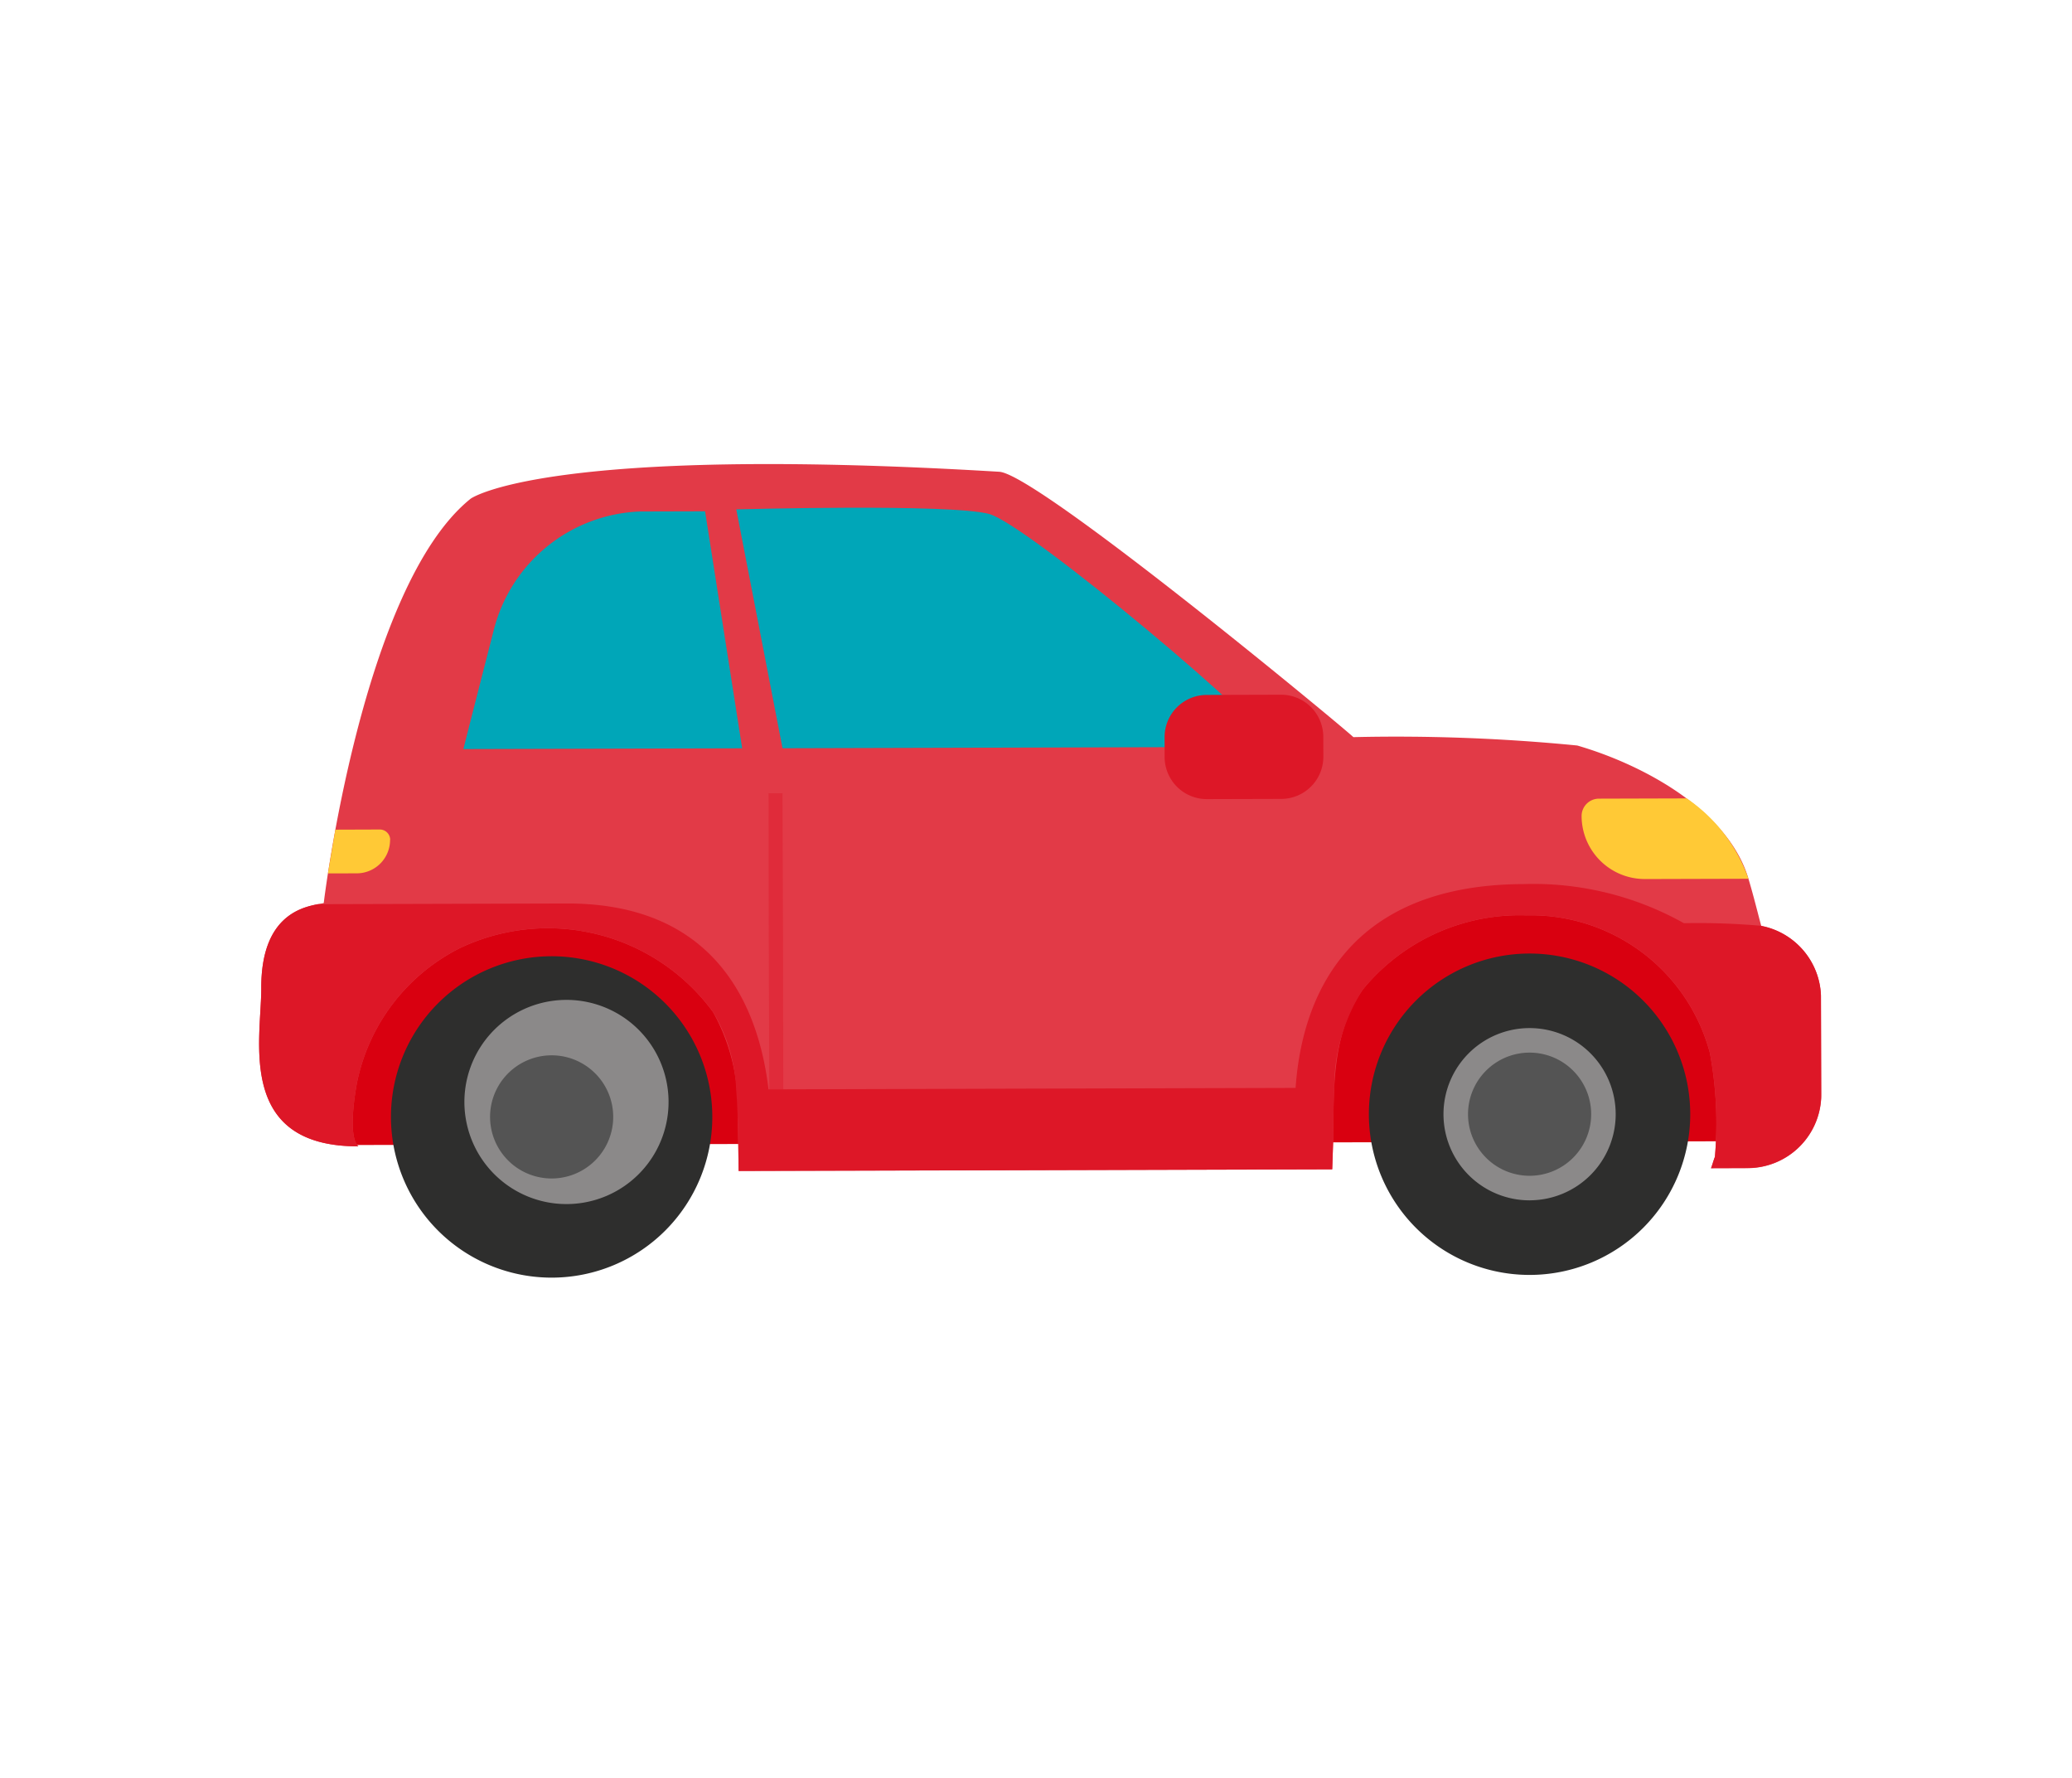
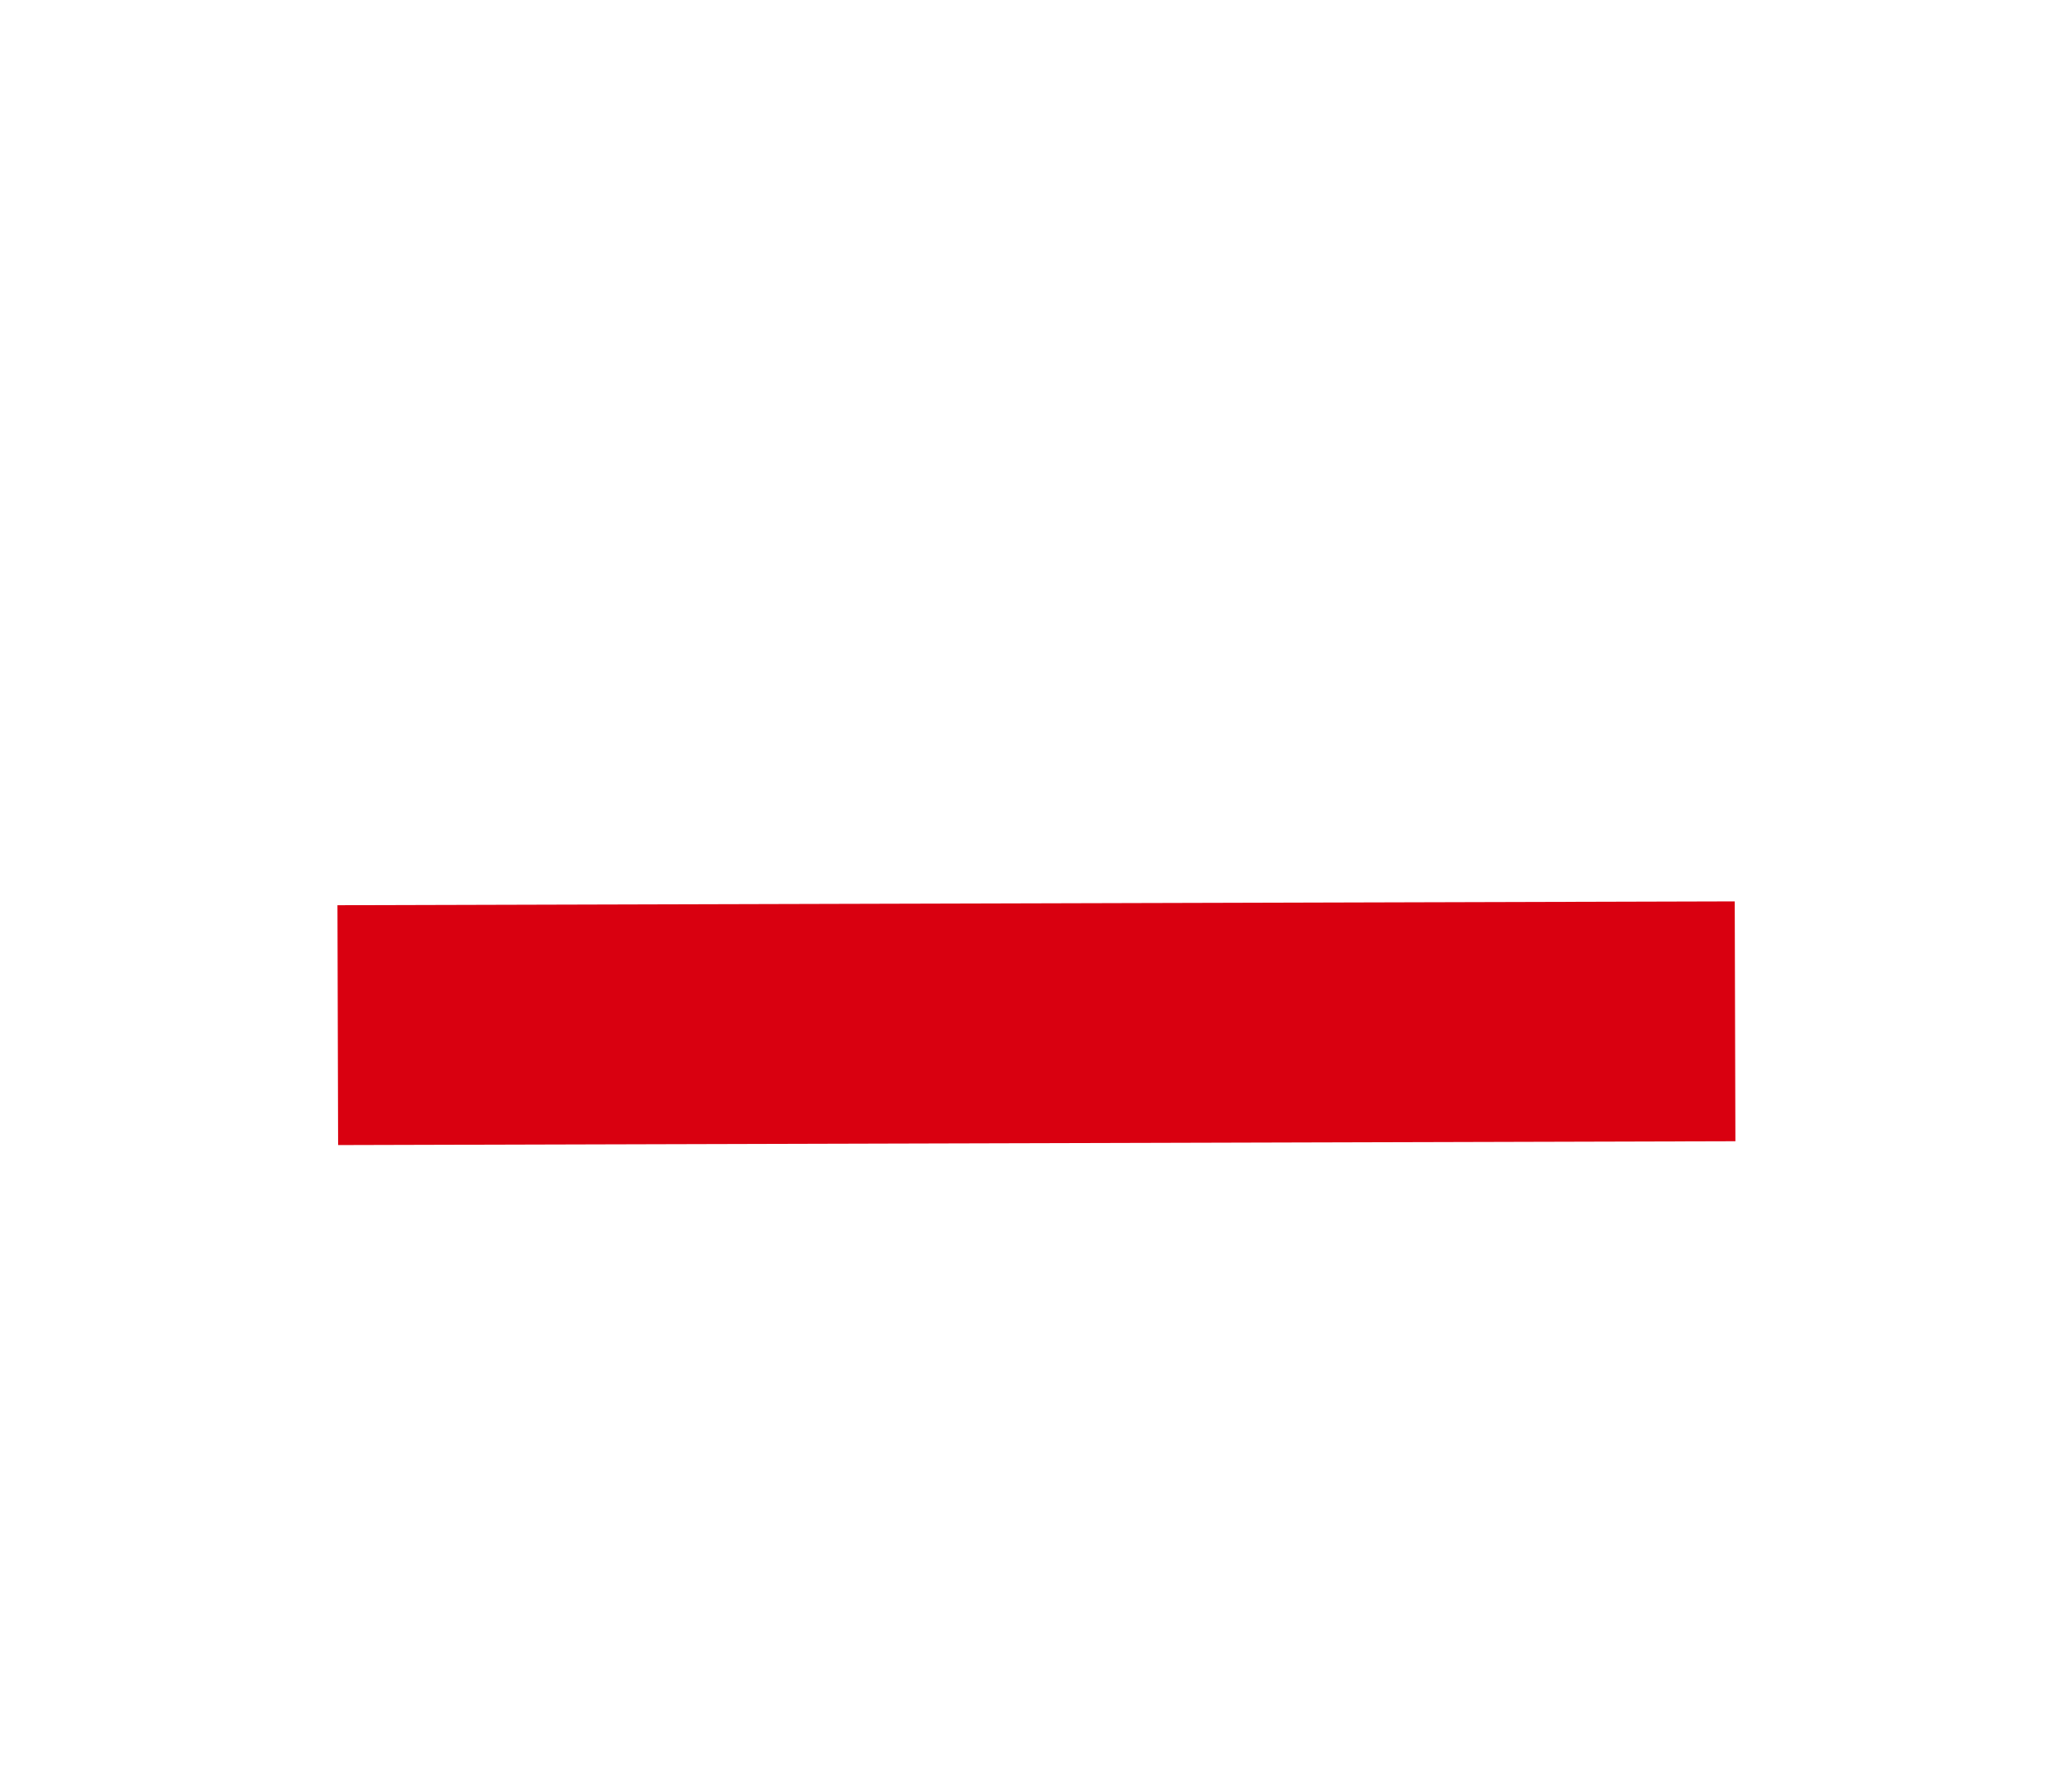
<svg xmlns="http://www.w3.org/2000/svg" width="307.453" height="263.818" viewBox="0 0 307.453 263.818">
  <defs>
    <clipPath id="clip-path">
      <rect id="Rectangle_808" data-name="Rectangle 808" width="260.664" height="192.699" transform="translate(0 0)" fill="none" />
    </clipPath>
    <clipPath id="clip-path-2">
-       <rect id="Rectangle_807" data-name="Rectangle 807" width="232.862" height="126.425" transform="translate(260.665 120.129) rotate(161.841)" fill="none" />
-     </clipPath>
+       </clipPath>
    <clipPath id="clip-path-3">
      <rect id="Rectangle_806" data-name="Rectangle 806" width="15.712" height="42.418" transform="translate(0 0)" fill="none" />
    </clipPath>
    <clipPath id="clip-path-4">
      <rect id="Rectangle_805" data-name="Rectangle 805" width="2.123" height="43.944" transform="translate(15.753 41.742) rotate(161.785)" fill="none" />
    </clipPath>
  </defs>
  <g id="voiture1" transform="matrix(-0.951, -0.309, 0.309, -0.951, 247.906, 263.818)">
    <g id="Groupe_937" data-name="Groupe 937" clip-path="url(#clip-path)">
      <rect id="Rectangle_803" data-name="Rectangle 803" width="207.348" height="35.588" transform="translate(228.186 62.046) rotate(161.843)" fill="#d90010" />
      <g id="Groupe_936" data-name="Groupe 936" transform="translate(0 0)">
        <g id="Groupe_935" data-name="Groupe 935" transform="translate(0)" clip-path="url(#clip-path-2)">
-           <path id="Tracé_1436" data-name="Tracé 1436" d="M46.506,16.422A23.843,23.843,0,1,1,16.414,1.193,23.842,23.842,0,0,1,46.506,16.422" transform="translate(164.402 18.142)" fill="#2e2e2d" />
-           <path id="Tracé_1437" data-name="Tracé 1437" d="M24.923,8.807a15.148,15.148,0,1,1-.005-.01" transform="translate(175.47 29.205)" fill="#8b8989" />
          <path id="Tracé_1438" data-name="Tracé 1438" d="M6.29.458A9.137,9.137,0,1,1,.454,11.992,9.139,9.139,0,0,1,6.29.458" transform="translate(179.117 32.855)" fill="#545454" />
          <path id="Tracé_1439" data-name="Tracé 1439" d="M46.506,16.422A23.843,23.843,0,1,1,16.414,1.193,23.842,23.842,0,0,1,46.506,16.422" transform="translate(26.512 63.369)" fill="#2e2e2d" />
          <path id="Tracé_1440" data-name="Tracé 1440" d="M24.922,8.8A12.777,12.777,0,1,1,8.8.644L8.8.639A12.778,12.778,0,0,1,24.922,8.8V8.8" transform="translate(37.576 74.438)" fill="#8b8989" />
          <path id="Tracé_1441" data-name="Tracé 1441" d="M6.29.458A9.137,9.137,0,1,1,.454,11.992,9.139,9.139,0,0,1,6.29.458" transform="translate(41.222 78.082)" fill="#545454" />
-           <path id="Tracé_1442" data-name="Tracé 1442" d="M225.583,19.054c3.741,11.4-3.417,13.911-4.915,14.873,0,0,9.161,46.478-2.2,63.8,0,0-7.972,11.049-73.363,28.033-5.543,1.436-60.409-20.344-62.144-21.209a274.6,274.6,0,0,1-31.975,9.084c-10.36.329-24.286-2.311-30.23-10.885-1.647-2.378-2.918-4.467-4.025-6.15A10.935,10.935,0,0,1,5,89.18L.537,75.583A10.94,10.94,0,0,1,7.506,61.821l5.219-1.714c-.041.2.005,1.549-.041,1.755A57.177,57.177,0,0,0,18.174,76.34a27.5,27.5,0,0,0,32.2,10.993A30.083,30.083,0,0,0,70.03,69.438c2.475-7.859-.515-15.568-2.81-23.077l-1.086-3.772,83.692-27.451c.89,2.568,1.719,5.146,2.661,7.694a29.167,29.167,0,0,0,8.234,13.551,30.359,30.359,0,0,0,38.655-2.573,28.762,28.762,0,0,0,8.363-23.7c-.237-1.817-1.2-8.059-3.114-8.934,17.292-5.671,18.615,10.741,20.946,17.853" transform="translate(9.554 27.799)" fill="#e23a47" />
+           <path id="Tracé_1442" data-name="Tracé 1442" d="M225.583,19.054c3.741,11.4-3.417,13.911-4.915,14.873,0,0,9.161,46.478-2.2,63.8,0,0-7.972,11.049-73.363,28.033-5.543,1.436-60.409-20.344-62.144-21.209a274.6,274.6,0,0,1-31.975,9.084c-10.36.329-24.286-2.311-30.23-10.885-1.647-2.378-2.918-4.467-4.025-6.15A10.935,10.935,0,0,1,5,89.18A10.94,10.94,0,0,1,7.506,61.821l5.219-1.714c-.041.2.005,1.549-.041,1.755A57.177,57.177,0,0,0,18.174,76.34a27.5,27.5,0,0,0,32.2,10.993A30.083,30.083,0,0,0,70.03,69.438c2.475-7.859-.515-15.568-2.81-23.077l-1.086-3.772,83.692-27.451c.89,2.568,1.719,5.146,2.661,7.694a29.167,29.167,0,0,0,8.234,13.551,30.359,30.359,0,0,0,38.655-2.573,28.762,28.762,0,0,0,8.363-23.7c-.237-1.817-1.2-8.059-3.114-8.934,17.292-5.671,18.615,10.741,20.946,17.853" transform="translate(9.554 27.799)" fill="#e23a47" />
          <path id="Tracé_1443" data-name="Tracé 1443" d="M.233,7.591h0a1.538,1.538,0,0,0,1.94.983L8.437,6.515,7.48,0,3.414,1.333A4.953,4.953,0,0,0,.249,7.586" transform="translate(223.509 66.096)" fill="#ffc936" />
          <path id="Tracé_1444" data-name="Tracé 1444" d="M14.575.476,0,5.257a24.038,24.038,0,0,0,12.4,8.507L24.785,9.7a2.575,2.575,0,0,0,1.642-3.247A9.373,9.373,0,0,0,14.6.47" transform="translate(30.261 125.227)" fill="#ffc936" />
          <path id="Tracé_1445" data-name="Tracé 1445" d="M225.562,19.044c3.283,10.01-1.832,13.17-4.143,14.441l-35.058,11.5c-21.476,7.046-32.1-6.284-37.029-16.968L75.012,52.393c3.026,12.135,2.774,30.812-22.861,39.227a45.713,45.713,0,0,1-24.389,1.822,107.261,107.261,0,0,1-11.024,3.175A10.948,10.948,0,0,1,4.989,89.19L.537,75.593A10.94,10.94,0,0,1,7.506,61.832l5.2-1.709c-.041.2.01,1.554-.036,1.76a57.216,57.216,0,0,0,5.491,14.472A27.489,27.489,0,0,0,50.35,87.333,30.064,30.064,0,0,0,70,69.438a26.713,26.713,0,0,0-.448-15.275c-.556-2.048-1.2-4.086-1.837-6.109-.185-.566-.365-1.127-.52-1.693l-1.086-3.772,83.7-27.451c.885,2.568,1.724,5.146,2.661,7.694.448,1.235.911,2.465,1.42,3.669a24.175,24.175,0,0,0,6.809,9.881,30.38,30.38,0,0,0,38.666-2.573,28.771,28.771,0,0,0,8.353-23.7c-.232-1.817-1.2-8.059-3.108-8.934C221.9-4.5,223.221,11.911,225.557,19.023" transform="translate(9.575 27.809)" fill="#dd1727" />
-           <path id="Tracé_1446" data-name="Tracé 1446" d="M0,12.892,16.1,44.63l9.212-3.021A23.312,23.312,0,0,0,40.487,18.291C40,10.633,39.5,2.738,39.309,0Z" transform="translate(178.263 89.857)" fill="#00a6b8" />
          <path id="Tracé_1447" data-name="Tracé 1447" d="M0,22.578c-.479,2.038,44.45,20.251,50.415,19.953S86.305,31.584,86.305,31.584L68.828,0Z" transform="translate(103.743 104.607)" fill="#00a6b8" />
          <g id="Groupe_934" data-name="Groupe 934" transform="translate(156.797 55.848)" opacity="0.41" style="mix-blend-mode: multiply;isolation: isolate">
            <g id="Groupe_933" data-name="Groupe 933">
              <g id="Groupe_932" data-name="Groupe 932" clip-path="url(#clip-path-3)">
                <g id="Groupe_931" data-name="Groupe 931" transform="translate(-0.021 0.006)">
                  <g id="Groupe_930" data-name="Groupe 930" transform="translate(0)" clip-path="url(#clip-path-4)">
                    <rect id="Rectangle_804" data-name="Rectangle 804" width="2.123" height="43.944" transform="translate(15.705 41.759) rotate(161.917)" fill="#dd1727" />
                  </g>
                </g>
              </g>
            </g>
          </g>
          <path id="Tracé_1448" data-name="Tracé 1448" d="M4.29,3.76,14.819.307A6.258,6.258,0,0,1,22.688,4.29l.926,2.836a6.254,6.254,0,0,1-3.983,7.869L9.107,18.448a6.258,6.258,0,0,1-7.869-3.983L.306,11.629A6.258,6.258,0,0,1,4.29,3.76" transform="translate(95.546 116.575)" fill="#dd1727" />
        </g>
      </g>
    </g>
  </g>
</svg>